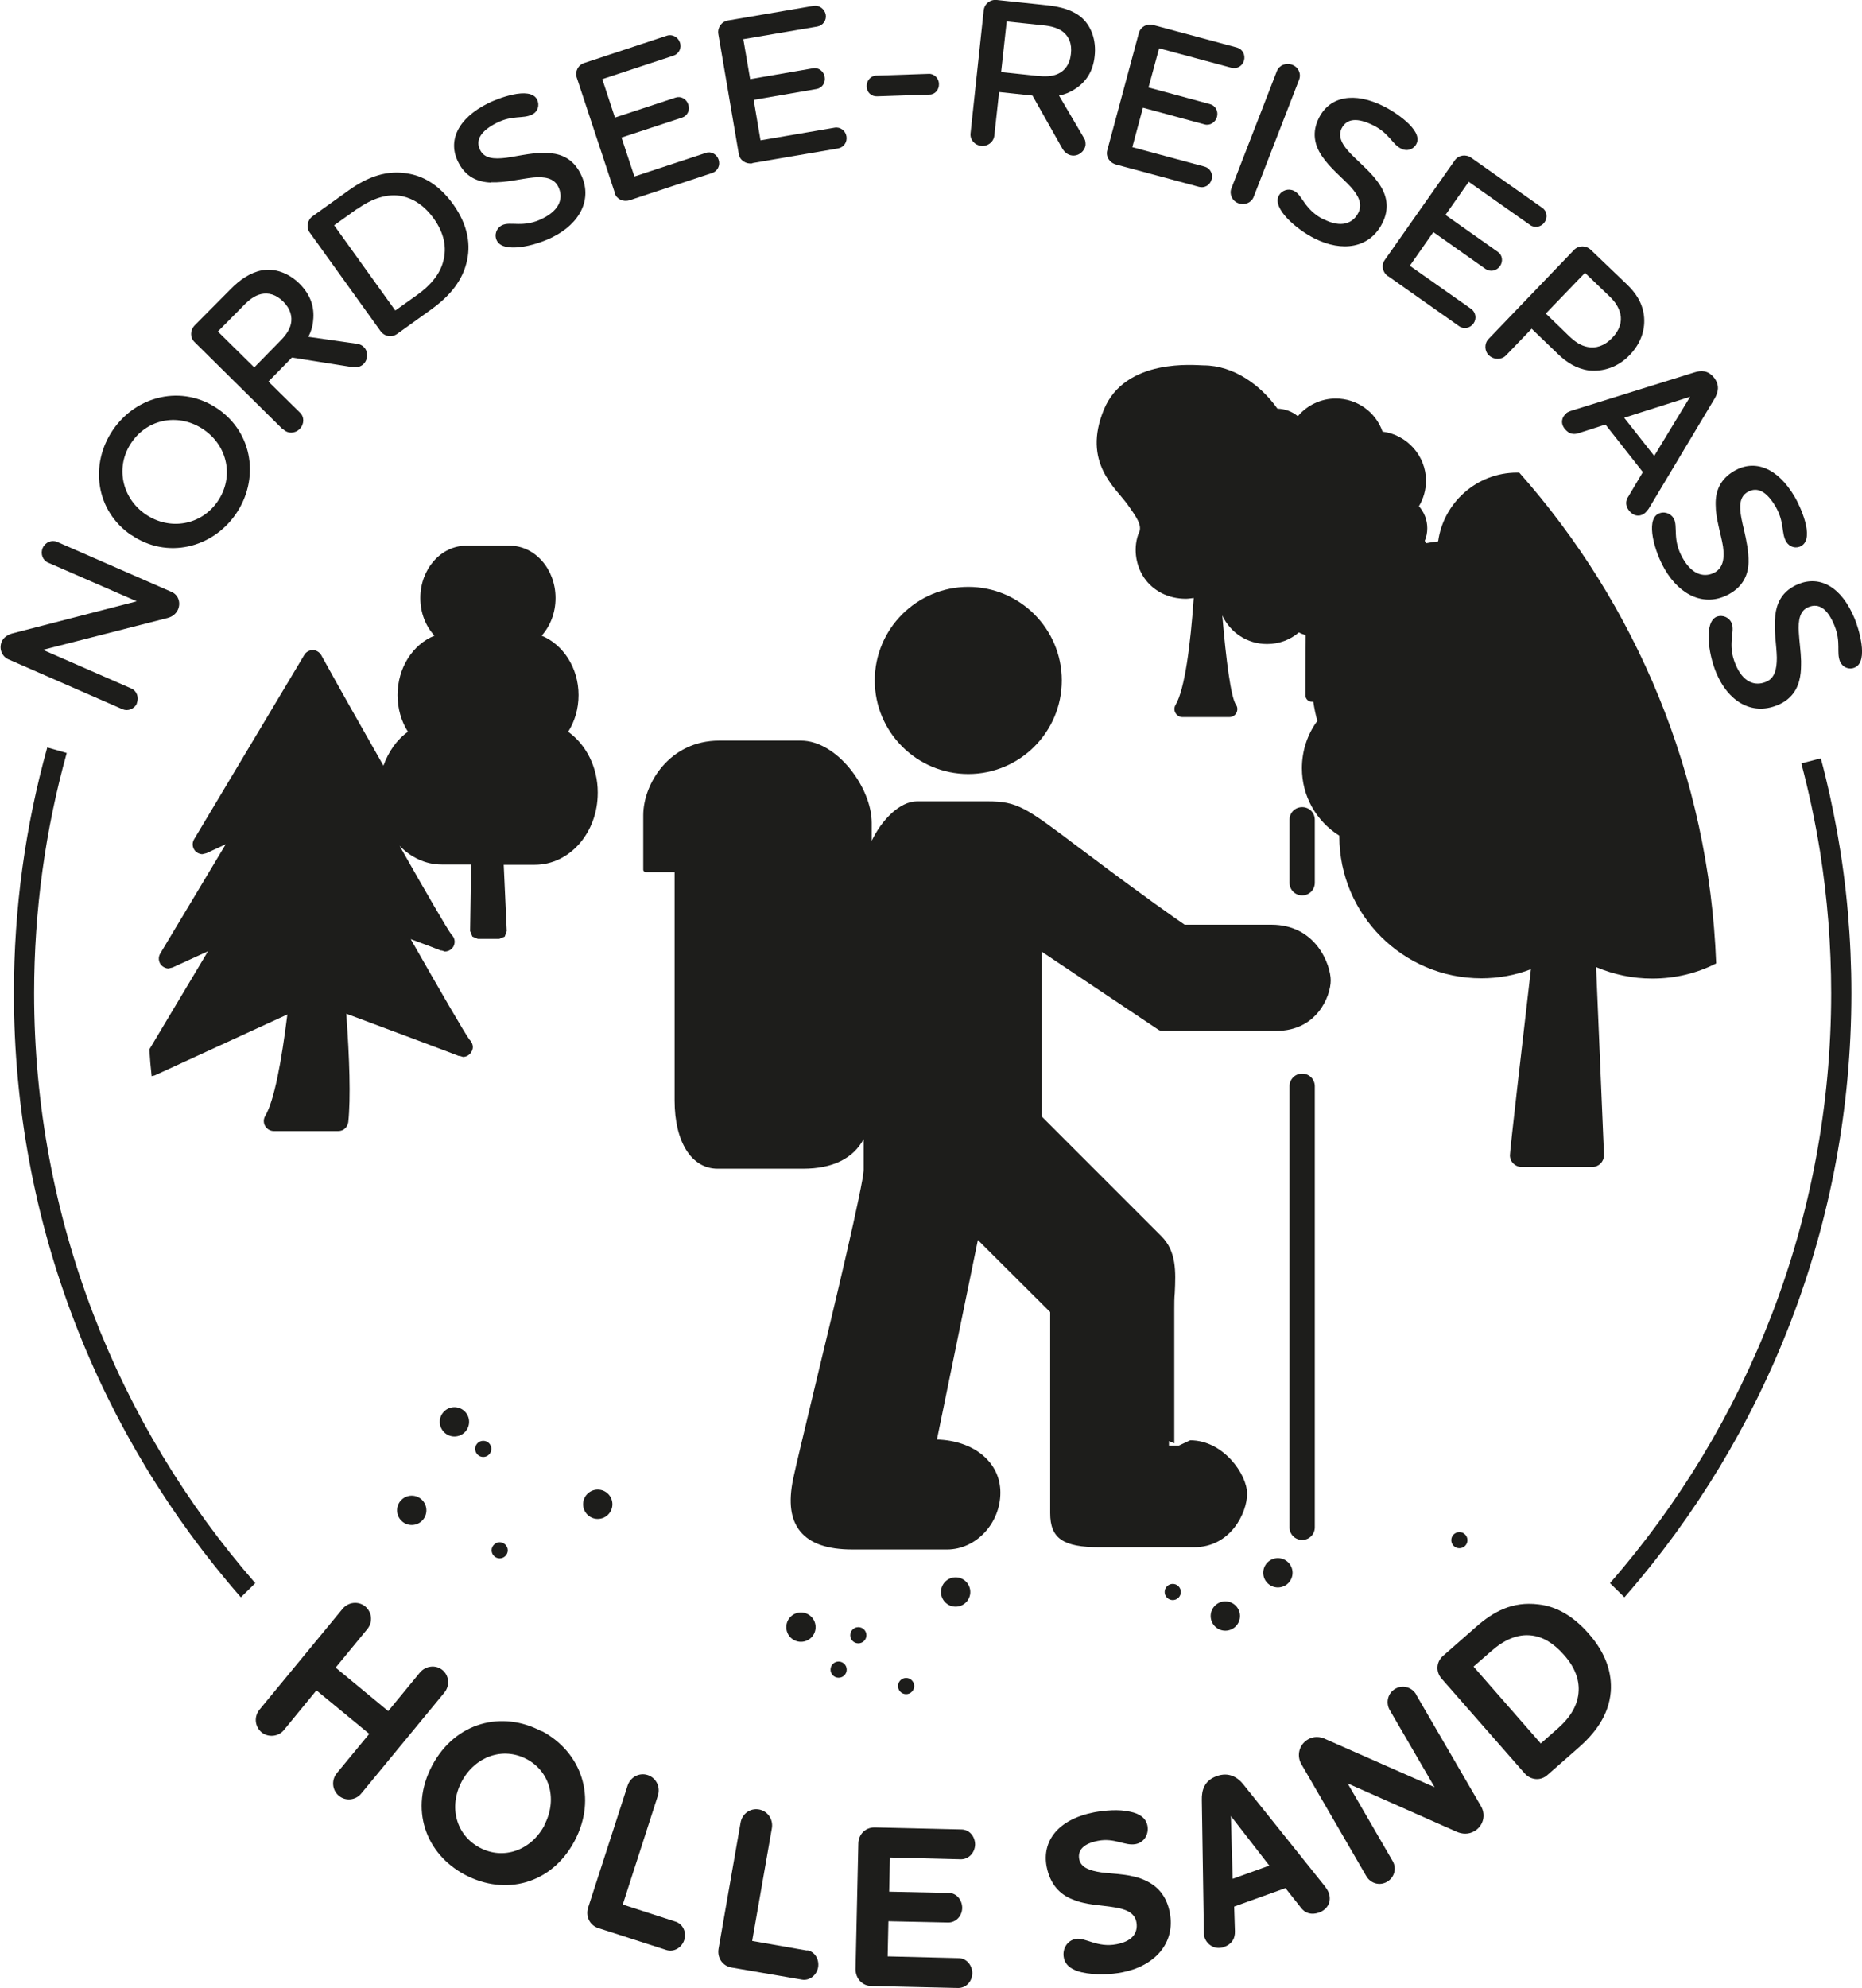
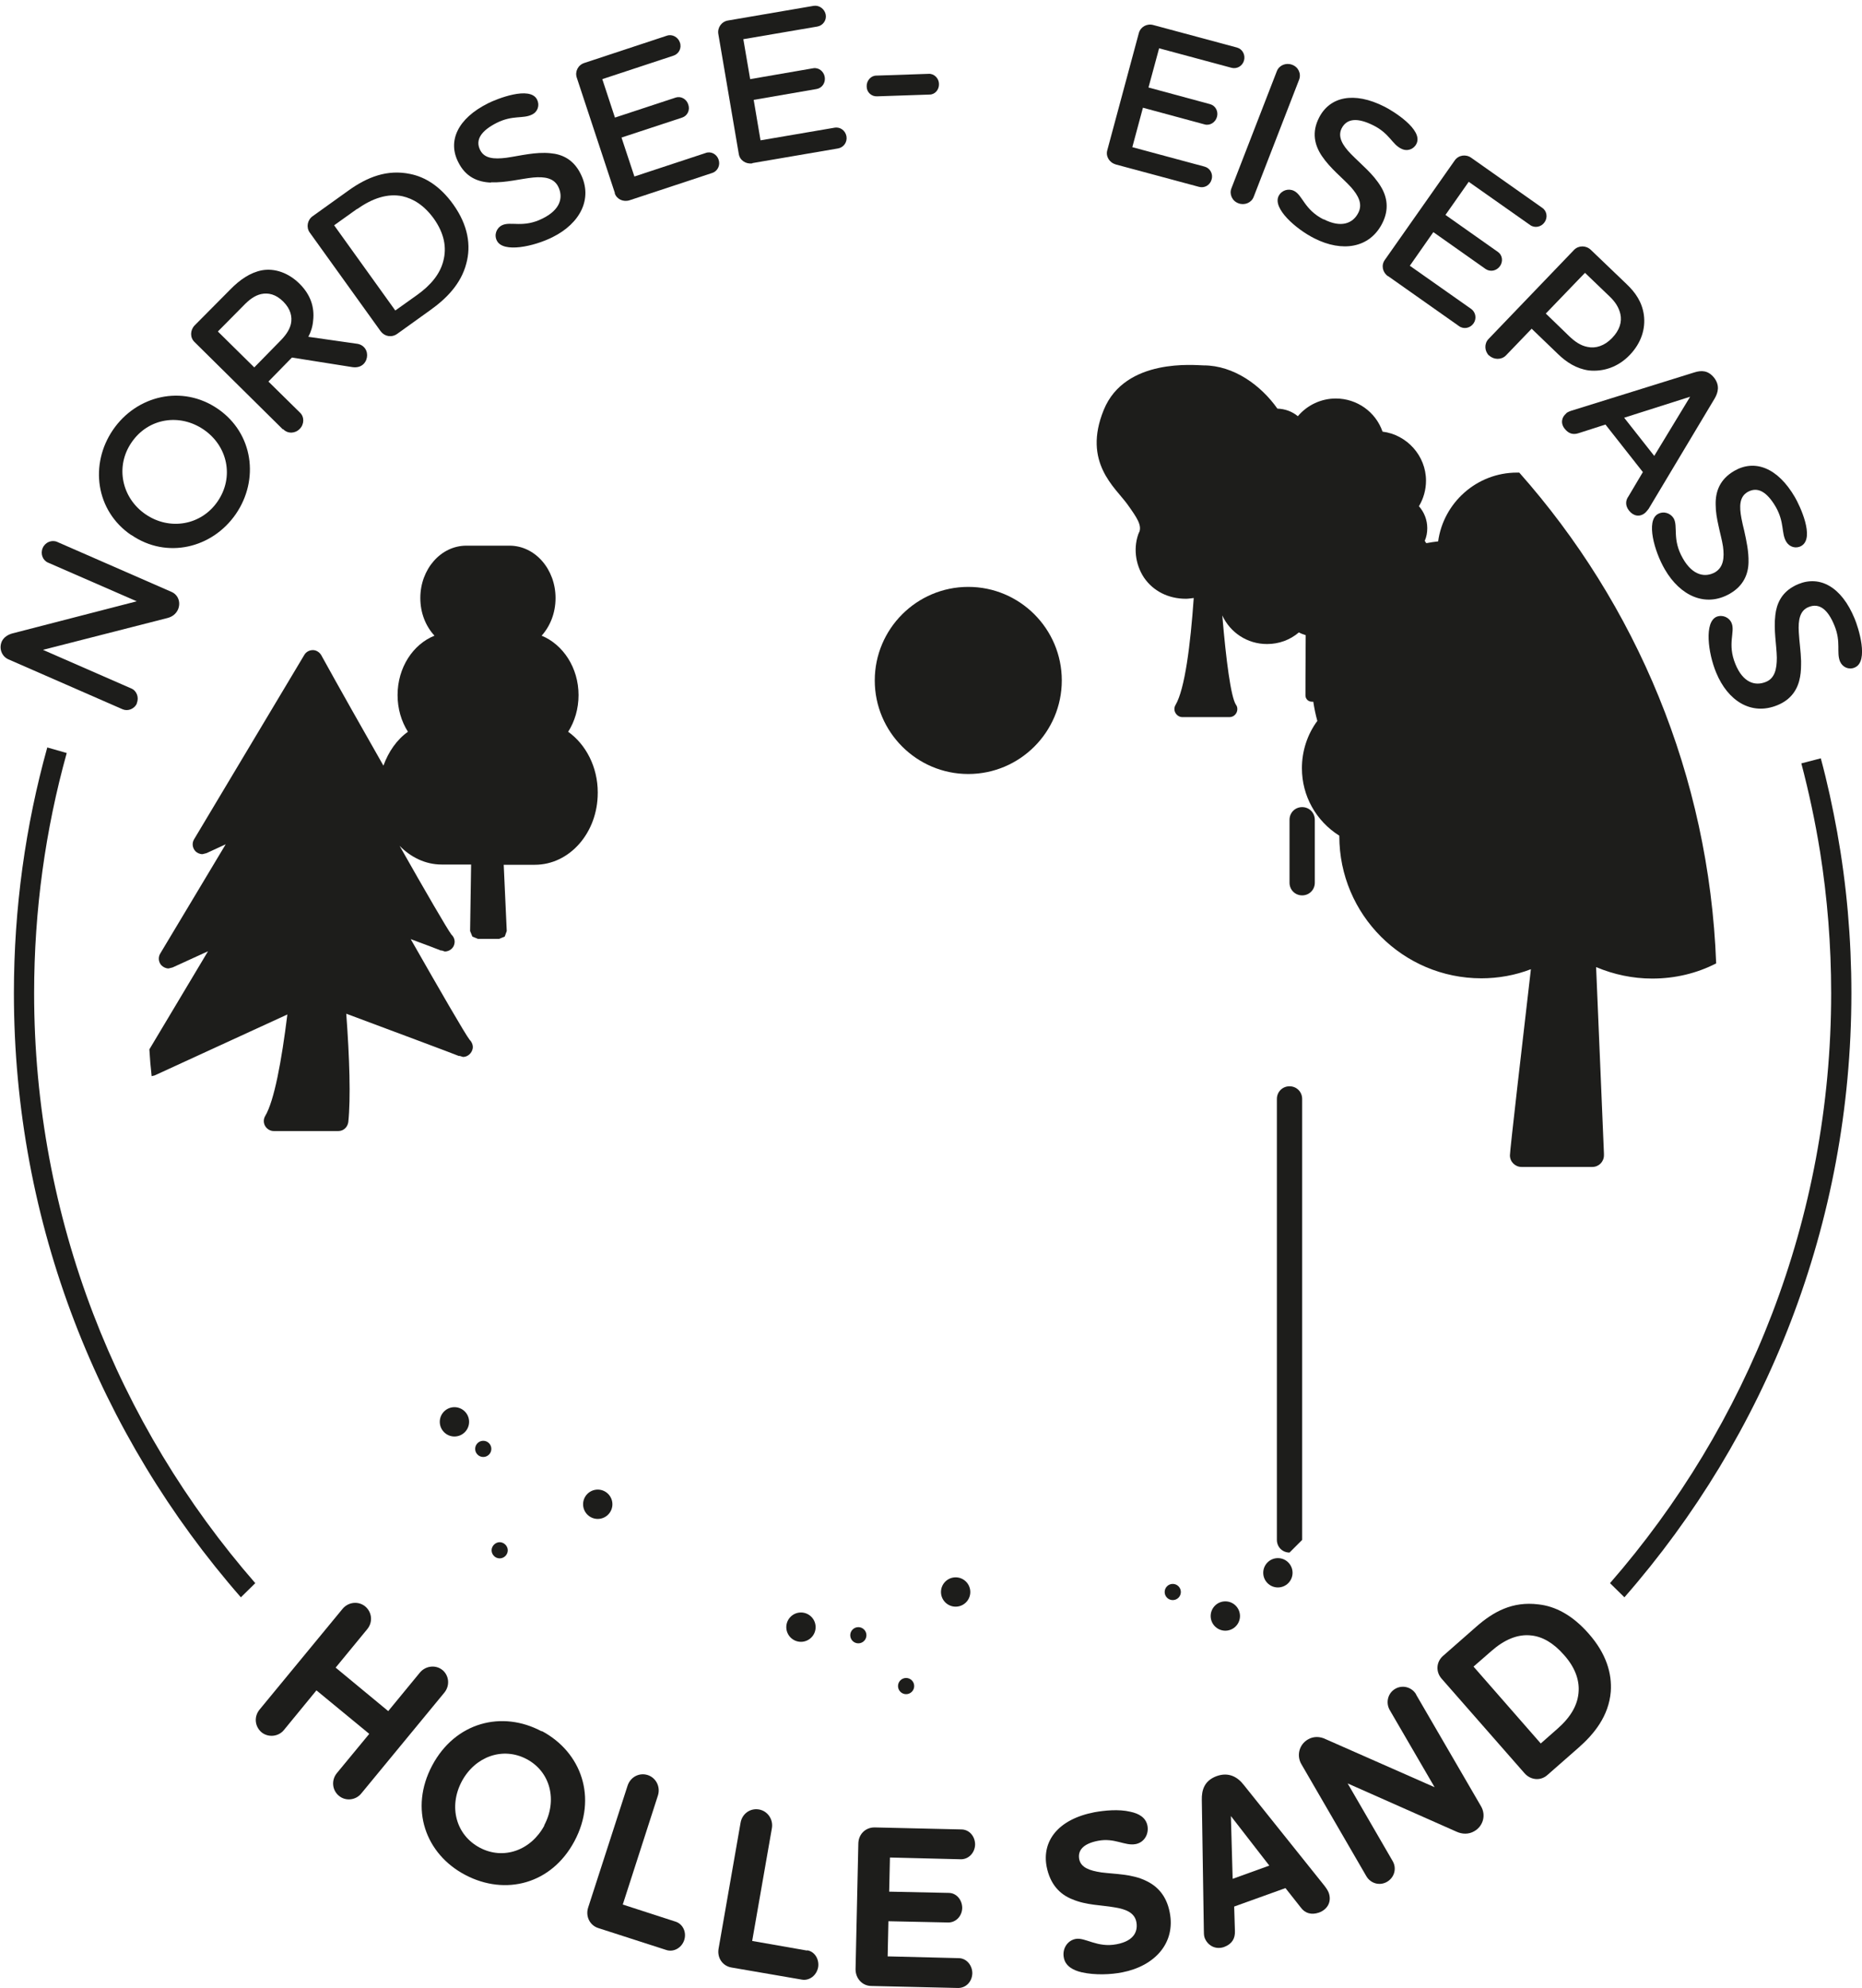
<svg xmlns="http://www.w3.org/2000/svg" id="Ebene_1" data-name="Ebene 1" viewBox="0 0 73.67 78.62">
  <path d="M2.64,29.78l-.77-.22c-.86,3.09-1.32,6.35-1.32,9.72,0,9.14,3.39,17.5,8.98,23.89l.57-.56c-5.44-6.24-8.75-14.41-8.75-23.33,0-3.29.45-6.48,1.29-9.5Z" style="fill: #1d1d1b;" />
  <path d="M5.41,27.81c.1-.22,0-.49-.21-.58l-3.5-1.53,4.93-1.26c.19-.05.33-.16.41-.33.12-.27.02-.58-.25-.7l-4.53-1.98c-.21-.09-.47.01-.57.24-.1.23,0,.49.21.58l3.51,1.53-4.92,1.27c-.18.05-.34.15-.42.32-.12.28,0,.58.25.7l4.53,1.98c.21.09.47-.01.57-.24Z" style="fill: #1d1d1b;" />
  <path d="M5.2,21.16c1.4.96,3.2.52,4.13-.83.93-1.35.7-3.19-.71-4.16-1.41-.97-3.22-.53-4.15.83-.93,1.36-.69,3.2.72,4.16ZM5.21,17.49c.66-.96,1.9-1.15,2.85-.5.95.65,1.21,1.88.55,2.84-.65.95-1.9,1.16-2.85.51-.95-.65-1.21-1.9-.55-2.85Z" style="fill: #1d1d1b;" />
  <path d="M11.21,16.98c.18.18.47.17.65-.02.18-.18.19-.48,0-.65l-1.24-1.22.93-.95,2.4.38c.17.02.32-.01.44-.13.18-.19.18-.5,0-.67-.06-.06-.14-.1-.23-.12l-1.96-.28c.1-.19.17-.4.19-.65.06-.53-.11-1.02-.53-1.44-.45-.45-1-.63-1.5-.54-.46.09-.87.37-1.25.76l-1.41,1.42c-.18.19-.19.48,0,.66l3.48,3.44ZM9.63,12.09c.22-.23.44-.4.7-.46.28-.06.58,0,.88.3.29.29.36.6.3.88-.06.26-.23.48-.45.7l-1,1.02-1.44-1.42,1.01-1.02Z" style="fill: #1d1d1b;" />
  <path d="M15.07,13.11c.15.2.43.25.65.09l1.31-.94c.63-.45,1.21-1.03,1.42-1.84.19-.7.08-1.5-.52-2.34-.51-.71-1.1-1.08-1.7-1.2-.91-.19-1.7.12-2.45.66l-1.41,1.01c-.21.15-.26.44-.12.64l2.81,3.91ZM14.13,8.27c.6-.43,1.21-.63,1.79-.51.44.1.86.36,1.24.88.42.59.52,1.15.38,1.68-.13.52-.5.96-1.03,1.34l-.87.62-2.42-3.37.91-.65Z" style="fill: #1d1d1b;" />
  <path d="M19.43,7.21c.59.02,1.17-.14,1.67-.19.45-.04.82.02.99.37.2.41.09.9-.62,1.25-.77.39-1.27.1-1.61.27-.22.11-.32.38-.2.61.25.49,1.46.23,2.2-.14,1.09-.54,1.61-1.52,1.11-2.51-.28-.56-.72-.77-1.19-.81-.6-.06-1.19.1-1.75.18-.49.06-.86.03-1.03-.3-.21-.41.04-.77.65-1.08.64-.32,1.04-.15,1.4-.33.23-.11.31-.37.2-.59-.28-.56-1.61-.02-1.93.14-1.23.61-1.61,1.51-1.19,2.33.29.59.77.79,1.29.81Z" style="fill: #1d1d1b;" />
  <path d="M24.32,7.64c.08.24.34.36.59.28l3.27-1.08c.21-.07.33-.3.25-.53-.07-.21-.3-.34-.51-.26l-2.82.93-.51-1.54,2.4-.79c.21-.07.32-.3.24-.52-.07-.22-.3-.34-.5-.27l-2.4.79-.5-1.52,2.82-.93c.21-.07.33-.3.25-.52-.07-.21-.3-.34-.51-.27l-3.27,1.08c-.25.08-.38.34-.3.58l1.51,4.57Z" style="fill: #1d1d1b;" />
  <path d="M29.77,6.45l3.39-.58c.22-.04.37-.25.33-.48-.04-.22-.24-.38-.47-.34l-2.93.5-.27-1.6,2.49-.43c.22-.04.36-.25.32-.48-.04-.22-.24-.38-.46-.34l-2.49.43-.27-1.58,2.93-.5c.22-.04.37-.25.33-.47-.04-.22-.25-.38-.47-.35l-3.39.58c-.26.04-.43.28-.39.53l.81,4.75c.04.25.28.41.54.37Z" style="fill: #1d1d1b;" />
  <path d="M34.7,3.81l2.08-.07c.21,0,.38-.19.37-.42,0-.22-.19-.41-.4-.4l-2.08.07c-.22,0-.39.21-.38.43,0,.23.19.4.41.39Z" style="fill: #1d1d1b;" />
-   <path d="M38.82,5.77c.25.03.49-.15.52-.4l.19-1.73,1.32.14,1.19,2.11c.09.14.21.24.38.26.26.03.5-.17.53-.42,0-.08,0-.17-.05-.25l-1-1.7c.21-.04.42-.12.62-.25.46-.29.73-.72.79-1.31.07-.63-.13-1.17-.5-1.51-.35-.31-.83-.44-1.37-.5L39.44,0c-.26-.03-.49.15-.52.41l-.52,4.86c-.03.25.16.47.42.5ZM39.83.85l1.43.15c.32.03.59.1.8.26.23.19.36.46.31.88-.04.41-.25.66-.51.78-.24.11-.52.11-.83.08l-1.42-.15.22-2Z" style="fill: #1d1d1b;" />
  <path d="M44.13,6.5l3.31.89c.22.06.44-.07.5-.3.06-.21-.06-.44-.28-.5l-2.86-.77.42-1.56,2.44.66c.21.06.43-.08.49-.3.06-.22-.06-.44-.27-.5l-2.44-.66.42-1.55,2.86.77c.22.06.44-.07.5-.29.06-.22-.06-.45-.28-.51l-3.31-.89c-.25-.07-.5.07-.57.31l-1.25,4.64c-.07.24.08.49.33.56Z" style="fill: #1d1d1b;" />
  <path d="M49,8.04c.24.09.51-.02.6-.25l1.8-4.64c.09-.24-.03-.5-.28-.59-.24-.09-.51.02-.6.25l-1.8,4.64c-.09.23.03.5.28.59Z" style="fill: #1d1d1b;" />
  <path d="M52.37,8.68c-.77-.39-.83-.96-1.17-1.13-.22-.11-.49-.03-.61.2-.25.49.68,1.31,1.42,1.68,1.09.55,2.18.39,2.68-.6.28-.55.19-1.04-.05-1.44-.31-.52-.79-.89-1.19-1.3-.34-.35-.53-.68-.37-1.01.21-.41.64-.43,1.26-.12.64.32.74.75,1.1.92.23.12.49.03.6-.19.29-.56-.94-1.31-1.26-1.47-1.22-.62-2.17-.39-2.59.43-.3.58-.18,1.09.11,1.52.33.49.81.86,1.15,1.23.3.34.47.67.29,1.02-.21.41-.67.61-1.37.25Z" style="fill: #1d1d1b;" />
  <path d="M54.92,10.92l2.81,1.98c.18.13.44.08.57-.11.13-.18.09-.44-.09-.57l-2.43-1.71.93-1.33,2.07,1.46c.18.12.43.08.57-.12.13-.19.09-.44-.09-.56l-2.07-1.46.92-1.31,2.43,1.71c.18.13.44.08.57-.11.13-.18.1-.44-.09-.57l-2.81-1.98c-.21-.15-.5-.11-.65.1l-2.77,3.94c-.15.21-.09.49.12.64Z" style="fill: #1d1d1b;" />
  <path d="M58.92,14.06c.18.17.48.18.66,0l1.02-1.06,1.04,1c.34.33.73.58,1.22.65.57.06,1.16-.13,1.62-.61.46-.48.63-1.04.56-1.58-.07-.51-.33-.89-.69-1.23l-1.41-1.35c-.19-.18-.48-.18-.66,0l-3.39,3.53c-.17.18-.16.47.02.65ZM62.71,10.79l.98.94c.22.21.36.43.42.69.07.31-.03.64-.33.95s-.65.42-.97.35c-.27-.05-.5-.21-.72-.42l-.93-.9,1.55-1.61Z" style="fill: #1d1d1b;" />
  <path d="M61.97,16.35c-.18.14-.24.39-.06.61.16.2.34.24.55.17l1.06-.34,1.48,1.88-.57.96c-.13.18-.12.38.02.56.17.22.42.27.63.1.05-.04.11-.12.15-.17l2.61-4.36c.14-.24.21-.52-.02-.82-.24-.3-.51-.3-.79-.21l-4.85,1.51c-.07.02-.16.06-.21.1ZM66.87,15.69l-1.42,2.34-1.19-1.51,2.61-.83Z" style="fill: #1d1d1b;" />
  <path d="M67.99,20.78c.06.29.14.57.18.83.06.45.02.82-.31,1.02-.39.22-.89.14-1.28-.55-.43-.75-.18-1.25-.36-1.58-.13-.21-.4-.3-.63-.17-.47.27-.14,1.47.28,2.19.61,1.05,1.61,1.51,2.57.96.54-.31.73-.77.74-1.24.01-.43-.08-.84-.17-1.25-.04-.16-.08-.33-.11-.49-.09-.48-.08-.85.24-1.04.4-.23.77-.01,1.12.59.35.62.21,1.03.41,1.37.13.22.39.29.6.17.55-.32-.07-1.61-.25-1.92-.69-1.19-1.6-1.51-2.4-1.05-.57.33-.75.81-.74,1.33,0,.29.05.56.11.83Z" style="fill: #1d1d1b;" />
  <path d="M73.38,24.47c-.52-1.27-1.38-1.72-2.23-1.37-.08.03-.15.07-.22.11-.45.26-.64.67-.69,1.12-.07.59.05,1.17.06,1.68,0,.45-.08.82-.44.96-.42.17-.9.03-1.2-.71-.33-.8,0-1.27-.15-1.62-.09-.22-.35-.34-.59-.25-.5.21-.34,1.44-.02,2.21.46,1.12,1.39,1.71,2.42,1.29.57-.23.82-.66.9-1.12.04-.21.04-.42.04-.63-.01-.38-.07-.76-.09-1.13-.03-.49.04-.86.38-1,.43-.18.77.09,1.03.73.27.66.07,1.05.22,1.42.1.23.35.34.58.24.58-.24.14-1.6,0-1.93Z" style="fill: #1d1d1b;" />
  <path d="M17.51,66.05c-.26-.22-.67-.18-.9.1l-1.25,1.52-2.08-1.72,1.25-1.52c.23-.28.19-.67-.08-.9-.27-.22-.67-.18-.9.1l-3.28,3.98c-.23.28-.19.67.08.9.26.21.67.18.89-.1l1.28-1.56,2.09,1.72-1.28,1.55c-.23.28-.19.68.08.9.26.22.67.18.89-.1l3.28-3.98c.23-.28.19-.68-.08-.9Z" style="fill: #1d1d1b;" />
  <path d="M21.43,68.47c-1.57-.84-3.42-.36-4.33,1.35-.91,1.71-.27,3.5,1.31,4.33s3.41.37,4.32-1.34.28-3.51-1.29-4.35ZM21.54,72.19c-.53.99-1.62,1.38-2.56.88-.94-.5-1.24-1.62-.71-2.62.53-.99,1.63-1.38,2.57-.88.94.5,1.22,1.63.69,2.62Z" style="fill: #1d1d1b;" />
  <path d="M26.74,76l-2.1-.68,1.39-4.31c.11-.34-.07-.7-.4-.81-.34-.11-.69.08-.8.42l-1.56,4.82c-.11.34.06.7.4.81l2.7.87c.29.09.6-.09.7-.39.1-.3-.04-.63-.33-.73Z" style="fill: #1d1d1b;" />
  <path d="M31.93,77.14l-2.17-.38.78-4.46c.06-.35-.17-.68-.51-.74-.35-.06-.67.17-.73.53l-.87,4.98c-.06.36.16.68.51.74l2.79.48c.3.05.58-.17.64-.49.05-.31-.13-.62-.43-.67Z" style="fill: #1d1d1b;" />
  <path d="M38.02,73.53c.31,0,.55-.26.56-.58,0-.32-.22-.59-.53-.6l-3.45-.08c-.36,0-.63.27-.64.63l-.11,4.98c0,.36.26.65.61.66l3.45.08c.31,0,.55-.25.56-.58,0-.31-.22-.59-.53-.6l-2.82-.07.03-1.39,2.37.05c.3,0,.54-.25.55-.57,0-.32-.22-.59-.52-.6l-2.37-.05.03-1.35,2.82.07Z" style="fill: #1d1d1b;" />
  <path d="M45.34,74.38c-.55-.27-1.21-.26-1.76-.33-.47-.07-.81-.19-.88-.52-.07-.36.17-.62.74-.73.66-.13,1.06.21,1.49.13.33-.06.53-.38.47-.72-.06-.33-.34-.49-.68-.56-.46-.11-1.03-.05-1.42.02-1.45.28-2.08,1.15-1.89,2.15.14.71.53,1.1,1.01,1.29.56.24,1.17.23,1.67.32.45.07.8.21.87.58.06.32-.04.74-.78.88-.77.15-1.24-.28-1.62-.21-.33.06-.54.39-.47.74.06.33.36.5.71.58.53.12,1.16.09,1.61,0,1.27-.25,2.11-1.15,1.87-2.37-.13-.68-.51-1.05-.94-1.25Z" style="fill: #1d1d1b;" />
  <path d="M52.42,74.6l-3.21-4.01c-.24-.31-.59-.52-1.07-.35-.49.18-.6.55-.59.95l.08,5.14c0,.09,0,.22.03.3.11.3.42.49.77.37.32-.12.44-.34.43-.63l-.03-.97,2.03-.73.6.76c.17.24.43.31.72.21.34-.12.52-.43.39-.79-.03-.08-.11-.2-.16-.26ZM48.77,74.3l-.07-2.48,1.52,1.96-1.44.52Z" style="fill: #1d1d1b;" />
  <path d="M56.03,67.01c-.17-.29-.54-.39-.83-.22-.29.17-.38.54-.22.83l1.78,3.06-4.31-1.9c-.22-.11-.48-.12-.7.01-.35.2-.46.64-.26.98l2.57,4.43c.17.29.53.39.82.22.29-.17.39-.53.22-.82l-1.78-3.07,4.31,1.91c.22.1.48.11.7-.02.35-.2.47-.63.27-.98l-2.57-4.42Z" style="fill: #1d1d1b;" />
  <path d="M60.87,63.45c-1.03-.13-1.79.29-2.47.89l-1.31,1.15c-.27.24-.29.63-.05.9l3.28,3.74c.24.27.63.31.9.07l1.22-1.07c.63-.55,1.21-1.26,1.29-2.23.05-.71-.17-1.5-.88-2.3-.65-.74-1.33-1.08-1.98-1.15ZM61.63,68.36l-.67.59-2.66-3.04.7-.61c.51-.45,1.05-.69,1.6-.62.43.05.86.29,1.28.77.43.48.6.97.58,1.41-.02.56-.32,1.05-.83,1.5Z" style="fill: #1d1d1b;" />
  <path d="M38.39,62.96c0-.32-.26-.58-.58-.58s-.58.26-.58.58.26.58.58.58.58-.26.58-.58Z" style="fill: #1d1d1b;" />
-   <path d="M15.71,59.73c0,.32.26.58.58.58s.58-.26.58-.58-.26-.58-.58-.58-.58.26-.58.58Z" style="fill: #1d1d1b;" />
  <path d="M32.27,64.35c0-.32-.26-.58-.58-.58s-.58.26-.58.58.26.58.58.58.58-.26.58-.58Z" style="fill: #1d1d1b;" />
  <path d="M17.98,55.65c-.32,0-.58.26-.58.58s.26.58.58.58.58-.26.58-.58-.26-.58-.58-.58Z" style="fill: #1d1d1b;" />
  <path d="M24.23,59.49c0-.32-.26-.58-.58-.58s-.58.26-.58.58.26.58.58.58.58-.26.58-.58Z" style="fill: #1d1d1b;" />
-   <circle cx="33.18" cy="66.03" r=".32" style="fill: #1d1d1b;" />
  <circle cx="33.96" cy="64.67" r=".32" style="fill: #1d1d1b;" />
  <circle cx="19.12" cy="57.3" r=".32" style="fill: #1d1d1b;" />
  <path d="M19.77,61.63c.18,0,.32-.15.32-.32s-.15-.32-.32-.32-.32.15-.32.32.14.32.32.32Z" style="fill: #1d1d1b;" />
  <circle cx="35.85" cy="66.68" r=".32" style="fill: #1d1d1b;" />
  <path d="M47.9,63.91c0,.32.26.58.58.58s.58-.26.58-.58-.26-.58-.58-.58-.58.26-.58.58Z" style="fill: #1d1d1b;" />
  <path d="M50.56,61.62c-.32,0-.58.26-.58.58s.26.58.58.58.58-.26.58-.58-.26-.58-.58-.58Z" style="fill: #1d1d1b;" />
  <circle cx="46.4" cy="62.96" r=".32" style="fill: #1d1d1b;" />
-   <circle cx="57.74" cy="60.91" r=".32" style="fill: #1d1d1b;" />
  <path d="M51.02,32.42v2.49c0,.28.22.5.5.5s.5-.22.5-.5v-2.49c0-.28-.22-.5-.5-.5s-.5.22-.5.5Z" style="fill: #1d1d1b;" />
-   <path d="M51.52,60.9c.28,0,.5-.22.5-.5v-17.44c0-.28-.22-.5-.5-.5s-.5.22-.5.5v17.44c0,.28.22.5.5.5Z" style="fill: #1d1d1b;" />
+   <path d="M51.52,60.9v-17.44c0-.28-.22-.5-.5-.5s-.5.22-.5.5v17.44c0,.28.22.5.5.5Z" style="fill: #1d1d1b;" />
  <path d="M34.61,26.91c0,2.04,1.66,3.7,3.7,3.7s3.7-1.66,3.7-3.7-1.66-3.7-3.7-3.7-3.7,1.66-3.7,3.7Z" style="fill: #1d1d1b;" />
-   <path d="M49.34,59.06c0-.74-.93-2.1-2.25-2.1l-.45.21h-.39v-.18l.21.09v-5.3c0-.22,0-.44.02-.65.04-.84.07-1.64-.53-2.24l-4.73-4.73v-6.52l4.62,3.09s.07.04.12.04h4.54c1.61,0,2.15-1.38,2.15-2,0-.59-.56-2.2-2.35-2.2h-3.43c-.28-.19-1.63-1.13-3.78-2.75l-.43-.32c-2.08-1.57-2.4-1.81-3.59-1.81h-2.79c-.68,0-1.4.74-1.79,1.56v-.71c0-1.39-1.38-3.25-2.8-3.25h-3.24c-1.96,0-3,1.71-3,2.95v2.15c0,.06.05.1.1.1h1.14v9.03c0,1.64.67,2.7,1.7,2.7h3.39c1.17,0,1.98-.41,2.39-1.17v1.21c0,.55-1.17,5.44-1.95,8.67-.41,1.72-.74,3.08-.84,3.56-.19.93-.1,1.6.28,2.07.39.48,1.07.72,2.07.72h3.74c1.14,0,2.11-1.03,2.11-2.25s-1.07-2.06-2.51-2.1l1.62-7.89,2.86,2.85v7.95c0,1,.51,1.35,1.95,1.35h3.74c1.47,0,2.1-1.39,2.1-2.1Z" style="fill: #1d1d1b;" />
  <path d="M23.65,31.34c0-1.01-.47-1.9-1.17-2.4.26-.41.41-.91.41-1.45,0-1.08-.61-2-1.46-2.35.34-.38.55-.9.55-1.49,0-1.14-.81-2.07-1.82-2.07h-1.71c-1.01,0-1.82.93-1.82,2.07,0,.59.21,1.11.56,1.49-.85.34-1.46,1.26-1.46,2.35,0,.54.15,1.04.41,1.45-.44.31-.77.79-.97,1.34-.78-1.37-1.75-3.08-2.46-4.37-.07-.12-.2-.2-.33-.2-.14,0-.27.07-.34.19l-4.36,7.29c-.09.15-.07.33.04.46.07.08.18.13.29.13l.16-.04.76-.35-2.59,4.32c-.09.15-.07.33.04.46.08.08.18.13.29.13l.16-.04,1.4-.64h0l-2.32,3.88c.02.35.05.71.09,1.06l.12-.03,5.25-2.41c-.23,1.85-.52,3.42-.88,4.02-.07.12-.07.27,0,.39.07.12.2.2.34.2h2.56c.2,0,.36-.15.39-.35.1-.94.05-2.54-.08-4.29,1.9.71,4.21,1.57,4.45,1.67h.04s.13.04.13.04c.18,0,.34-.14.38-.32.03-.13-.03-.27-.12-.36-.19-.25-1.15-1.91-2.33-3.98,0,0,0,0,0,0,.63.23,1.09.41,1.19.45h.04s.12.04.12.04c.18,0,.35-.13.38-.31.03-.13-.02-.27-.12-.36-.17-.23-1.02-1.69-2.05-3.51.44.45,1.02.74,1.66.74h1.17l-.04,2.63.09.22.22.09h.84l.22-.09.08-.22-.12-2.62h1.23c1.38,0,2.49-1.27,2.49-2.84Z" style="fill: #1d1d1b;" />
  <path d="M45.07,21.04c-.24.58-.16,1.27.19,1.8.36.53.96.84,1.66.84.1,0,.21-.02.31-.03-.13,1.85-.35,3.6-.72,4.23-.06.1-.06.22,0,.32.06.1.16.16.27.16h1.86c.12,0,.22-.06.28-.17.05-.1.05-.23-.02-.32-.2-.3-.39-1.75-.54-3.53.31.67.98,1.13,1.77,1.13.47,0,.91-.16,1.26-.46.09.05.18.08.27.11-.01,1.29-.01,2.36-.01,2.38,0,.14.11.25.25.25h.06s0,0,0,0c.04.26.09.51.16.76-.4.54-.61,1.2-.61,1.87,0,1.1.56,2.09,1.48,2.67v.02c0,3.1,2.52,5.62,5.62,5.62.67,0,1.34-.12,1.96-.36,0,0,0,0,0,0-.31,2.67-.83,7.16-.83,7.36,0,.26.21.46.46.46h2.8c.26,0,.46-.21.46-.46v-.07s-.31-7.37-.31-7.37c0,0,0,0,.01,0,.69.29,1.44.45,2.21.45.91,0,1.77-.21,2.53-.6-.28-7.44-3.18-14.21-7.79-19.41h-.09c-1.59,0-2.91,1.19-3.12,2.72-.16.02-.31.04-.46.07,0,0,0,0-.01,0-.02-.03-.04-.06-.06-.09.07-.16.1-.33.1-.5,0-.33-.12-.63-.33-.87.18-.3.28-.65.28-1.01,0-.99-.76-1.82-1.72-1.94-.27-.78-1.01-1.31-1.85-1.31-.58,0-1.13.26-1.5.7-.23-.19-.51-.29-.81-.3-.64-.91-1.72-1.71-2.92-1.71-.3,0-3.1-.32-3.95,1.76-.85,2.08.46,3.07.94,3.74.37.52.58.82.46,1.11Z" style="fill: #1d1d1b;" />
  <path d="M72.04,29.99l-.77.2c.3,1.14.55,2.31.74,3.49.29,1.83.44,3.7.44,5.6,0,8.92-3.31,17.09-8.75,23.33l.57.56c5.59-6.39,8.98-14.75,8.98-23.89,0-2.17-.19-4.3-.56-6.36-.18-.99-.39-1.97-.65-2.93Z" style="fill: #1d1d1b;" />
</svg>